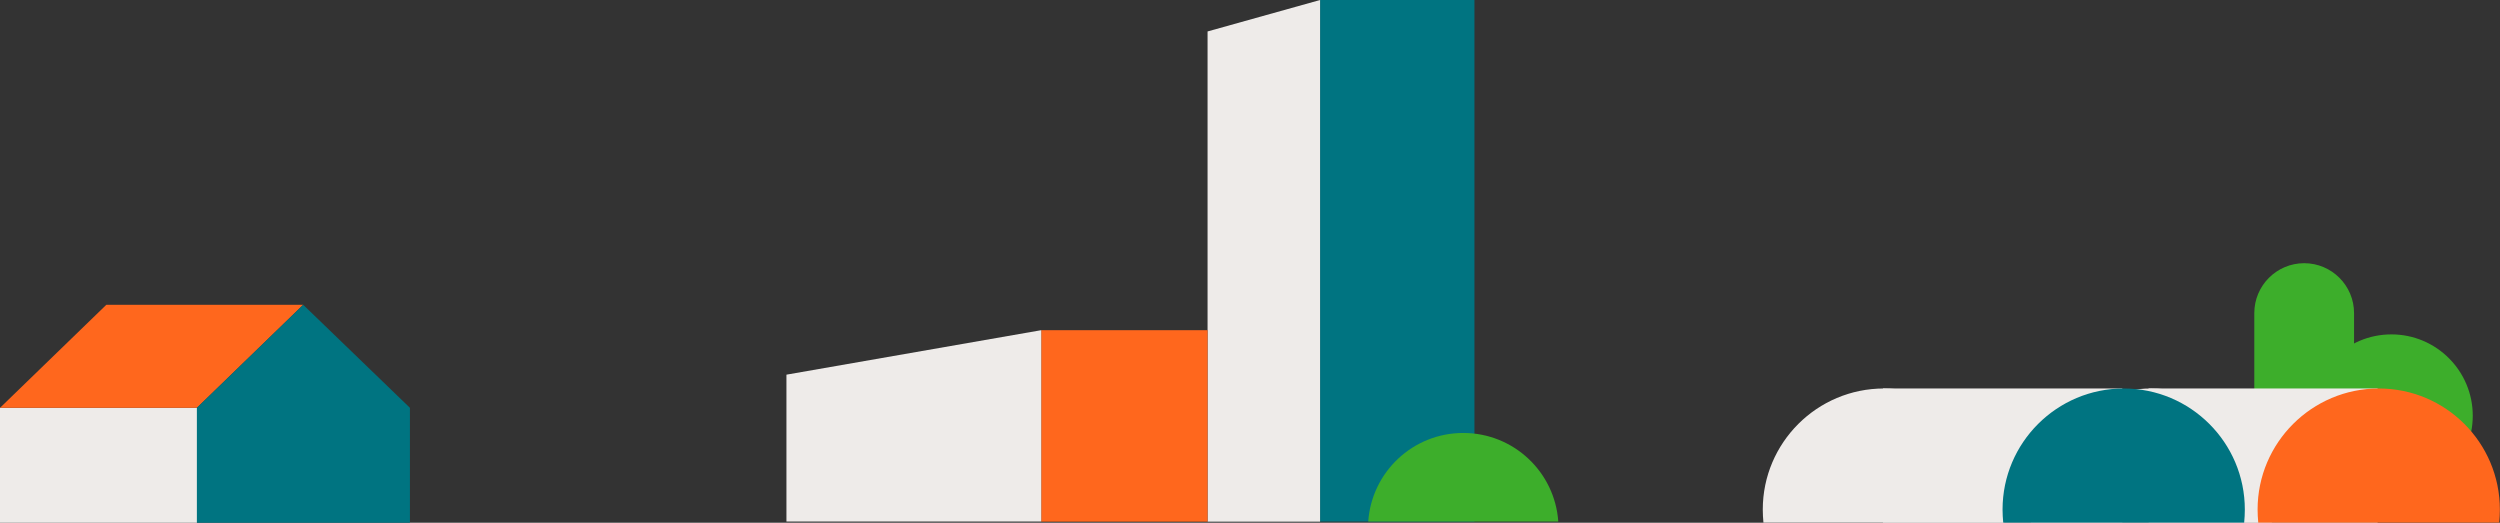
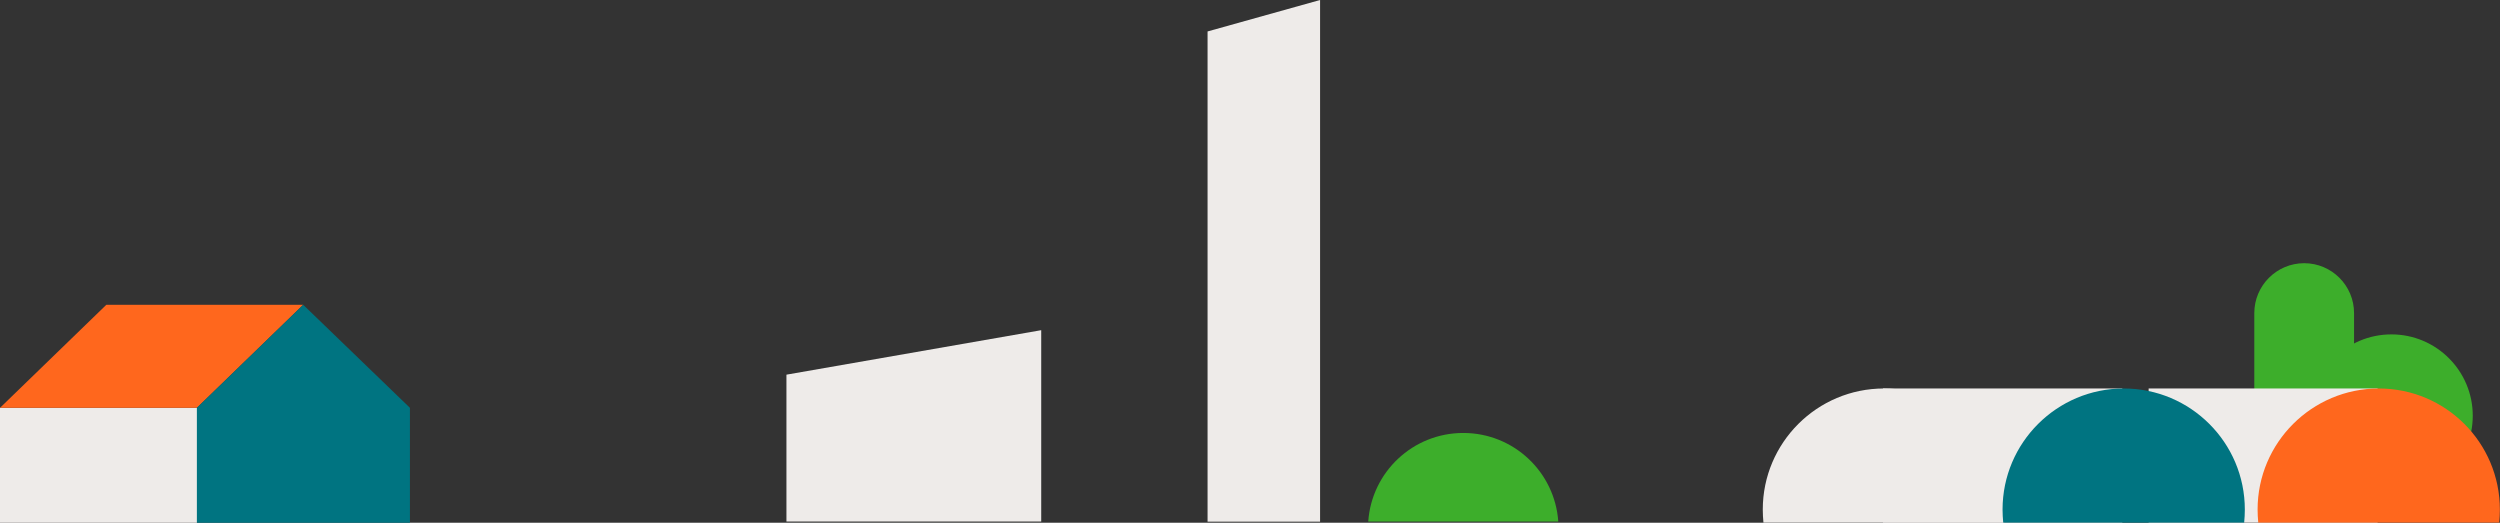
<svg xmlns="http://www.w3.org/2000/svg" id="Calque_2" viewBox="0 0 189.97 39.72">
  <rect x="0" y="0" width="189.97" height="39.72" fill="#333333" stroke="none" />
  <defs>
    <style>.cls-1{fill:#007481;}.cls-2{fill:#eeebe9;}.cls-3{fill:#ff671d;}.cls-4{fill:#3dae2b;}</style>
  </defs>
  <g id="Calque_1-2">
    <g>
      <g>
-         <rect class="cls-1" x="100.31" width="11.73" height="39.63" />
        <polygon class="cls-2" points="91.76 2.39 91.76 39.64 100.31 39.64 100.31 0 91.76 2.39" />
        <path class="cls-4" d="M118.41,39.63c-.26-3.76-3.39-6.73-7.22-6.73s-6.96,2.97-7.22,6.73h14.44Z" />
-         <rect class="cls-3" x="79.12" y="25.09" width="12.64" height="14.55" />
        <polygon class="cls-2" points="59.76 28.47 59.76 39.63 79.12 39.63 79.12 25.09 59.76 28.47" />
      </g>
      <g>
        <path class="cls-4" d="M171.3,31.76c0,2.09,1.7,3.79,3.79,3.79,2.09,0,3.79-1.7,3.79-3.79v-7.97c0-2.09-1.7-3.79-3.79-3.79s-3.79,1.7-3.79,3.79v7.97Z" />
        <path class="cls-4" d="M181.72,37.77c3.42,0,6.18-2.77,6.18-6.18s-2.77-6.18-6.18-6.18c-3.42,0-6.18,2.77-6.18,6.18s2.77,6.18,6.18,6.18" />
        <rect class="cls-2" x="163.27" y="29.52" width="17.4" height="10.19" />
-         <path class="cls-2" d="M172.63,39.71c.03-.32,.05-.65,.05-.99,0-5.08-4.12-9.2-9.21-9.2-5.08,0-9.21,4.12-9.21,9.2,0,.33,.02,.66,.05,.99h18.3Z" />
        <path class="cls-3" d="M189.91,39.71c.03-.32,.05-.65,.05-.99,0-5.08-4.12-9.2-9.2-9.2-5.08,0-9.21,4.12-9.21,9.2,0,.33,.02,.66,.05,.99h18.3Z" />
        <rect class="cls-2" x="143.08" y="29.52" width="18.19" height="10.19" />
        <path class="cls-2" d="M152.31,39.71c.03-.32,.05-.65,.05-.99,0-5.08-4.12-9.2-9.2-9.2-5.08,0-9.21,4.12-9.21,9.2,0,.33,.02,.66,.05,.99h18.3Z" />
        <path class="cls-1" d="M170.53,39.71c.03-.32,.05-.65,.05-.99,0-5.08-4.12-9.2-9.2-9.2-5.08,0-9.21,4.12-9.21,9.2,0,.33,.02,.66,.05,.99h18.3Z" />
      </g>
      <g>
        <rect class="cls-2" y="30.99" width="14.97" height="8.73" />
        <polygon class="cls-3" points="23.04 23.16 14.96 30.99 0 30.99 8.08 23.16 23.04 23.16" />
        <polygon class="cls-1" points="31.15 30.99 31.15 39.72 14.96 39.72 14.96 30.99 23.04 23.16 31.15 30.99" />
      </g>
    </g>
  </g>
</svg>